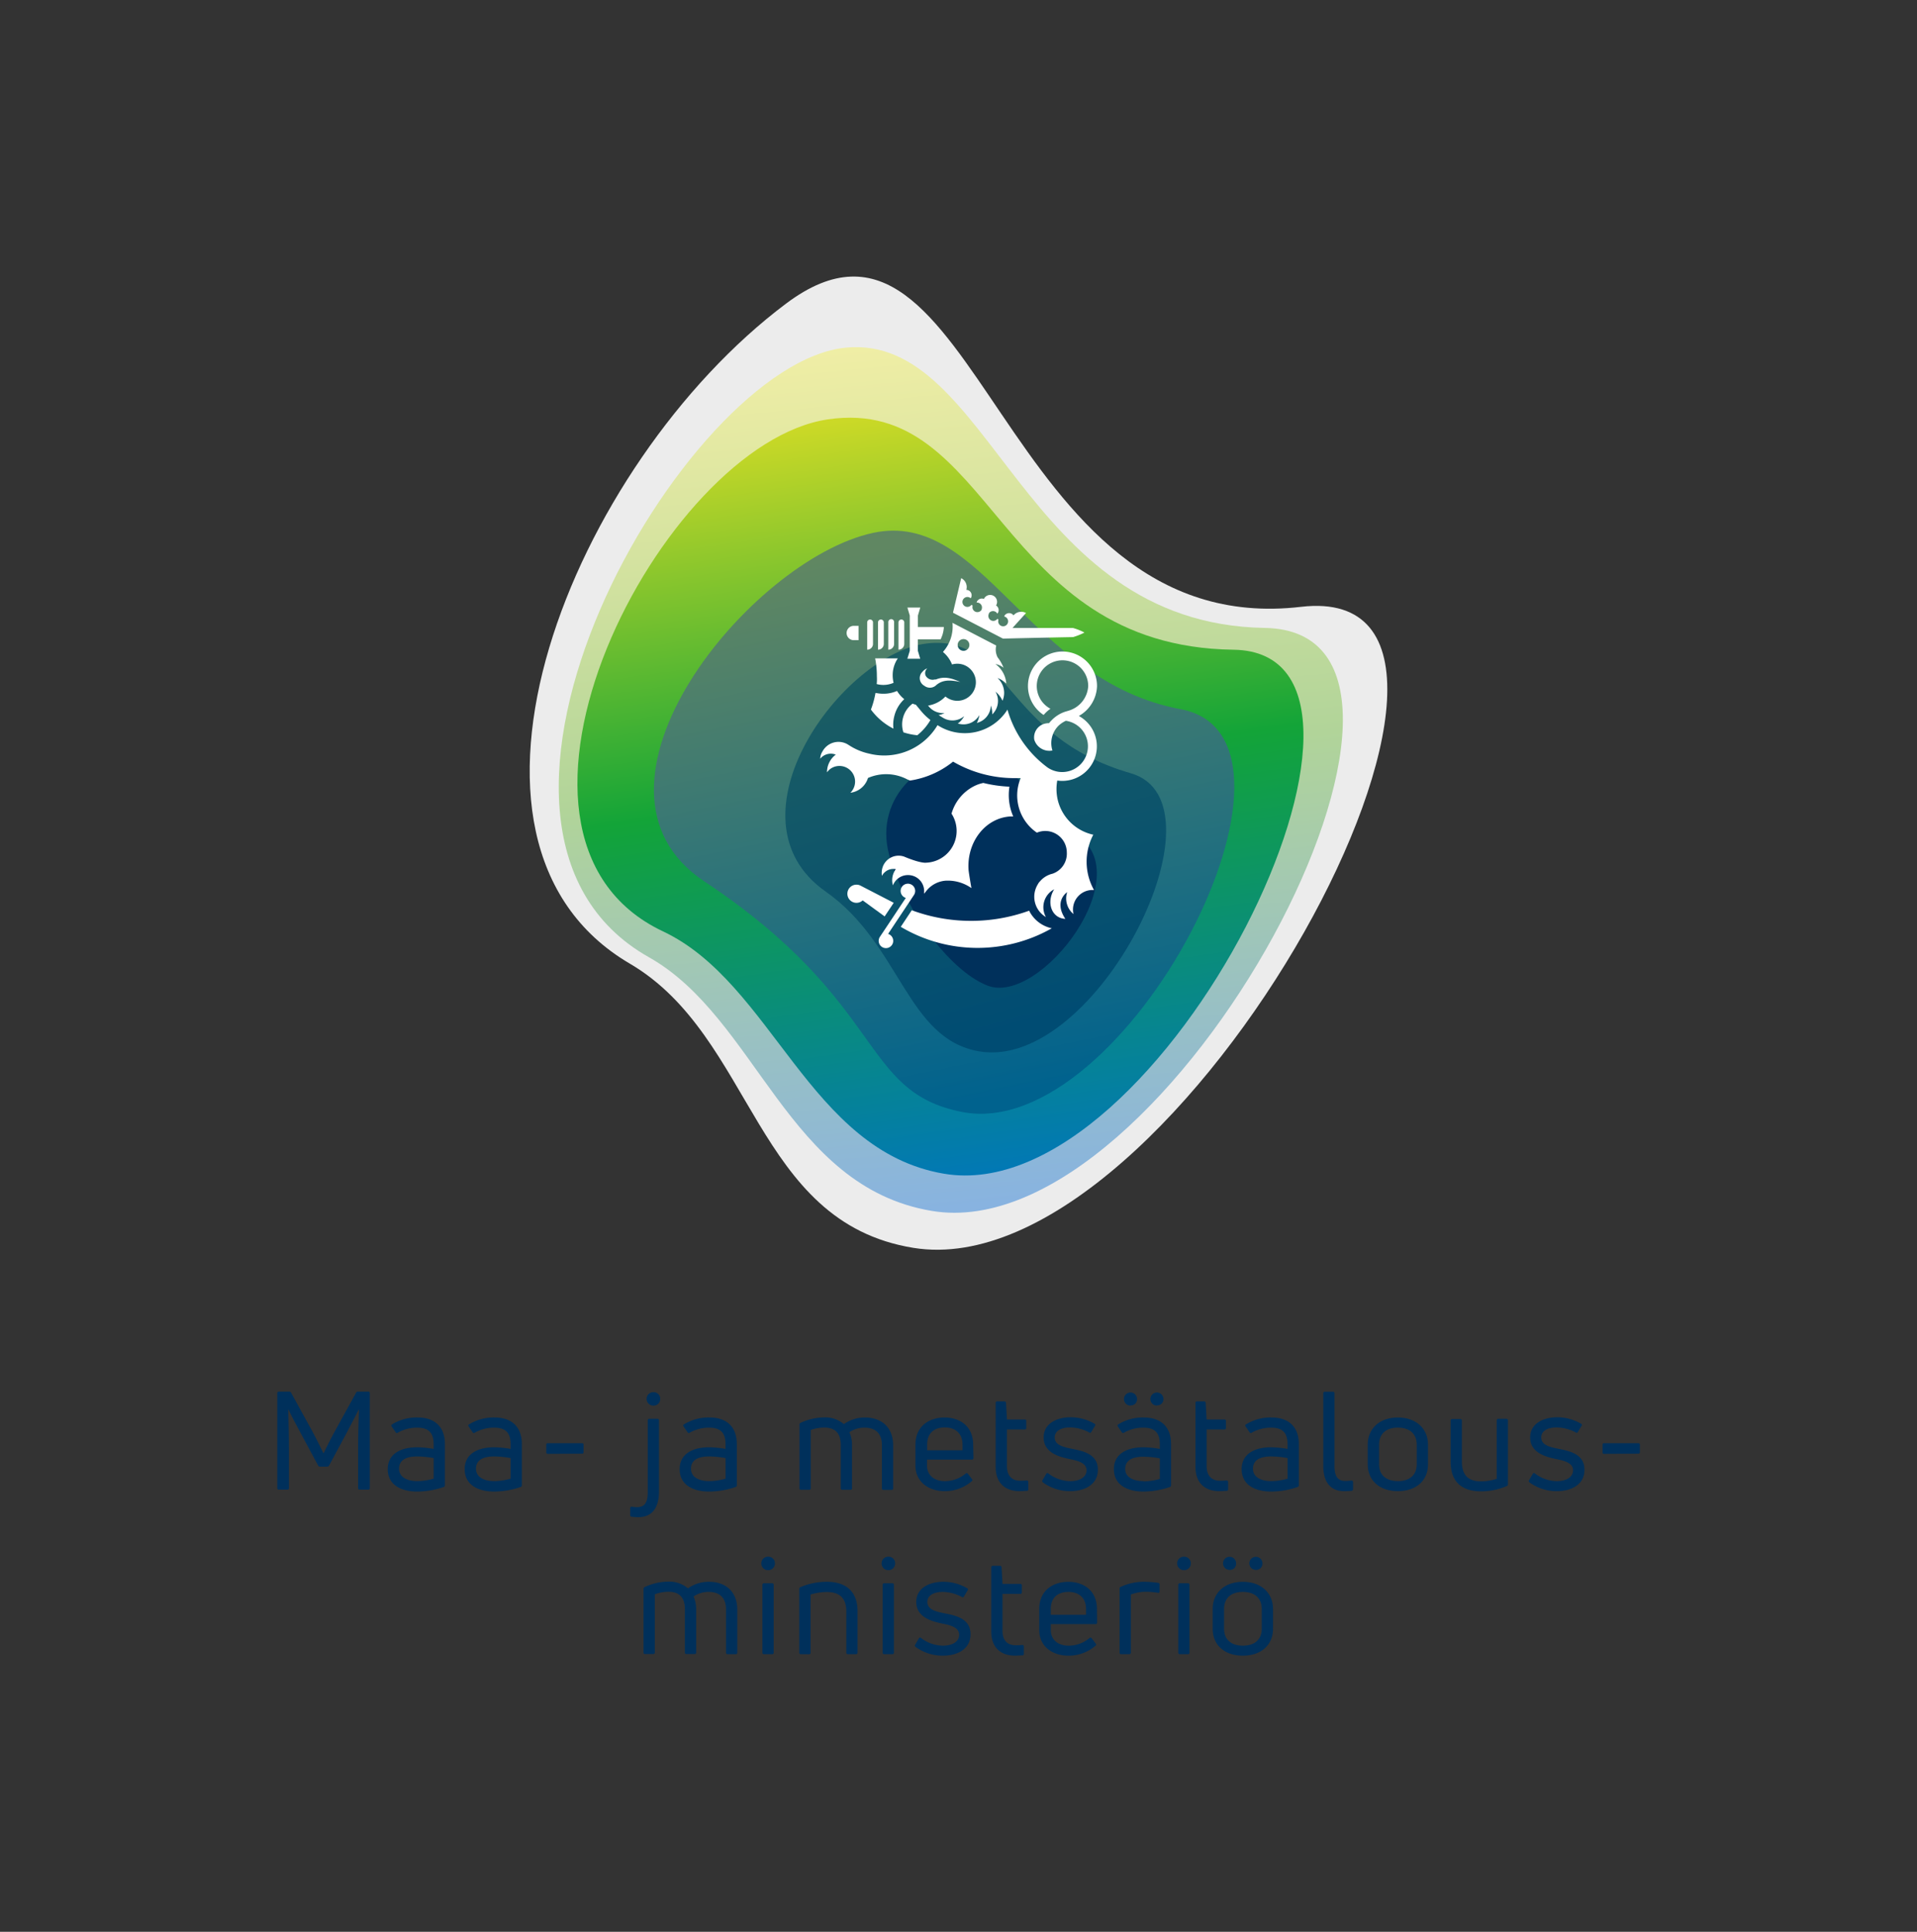
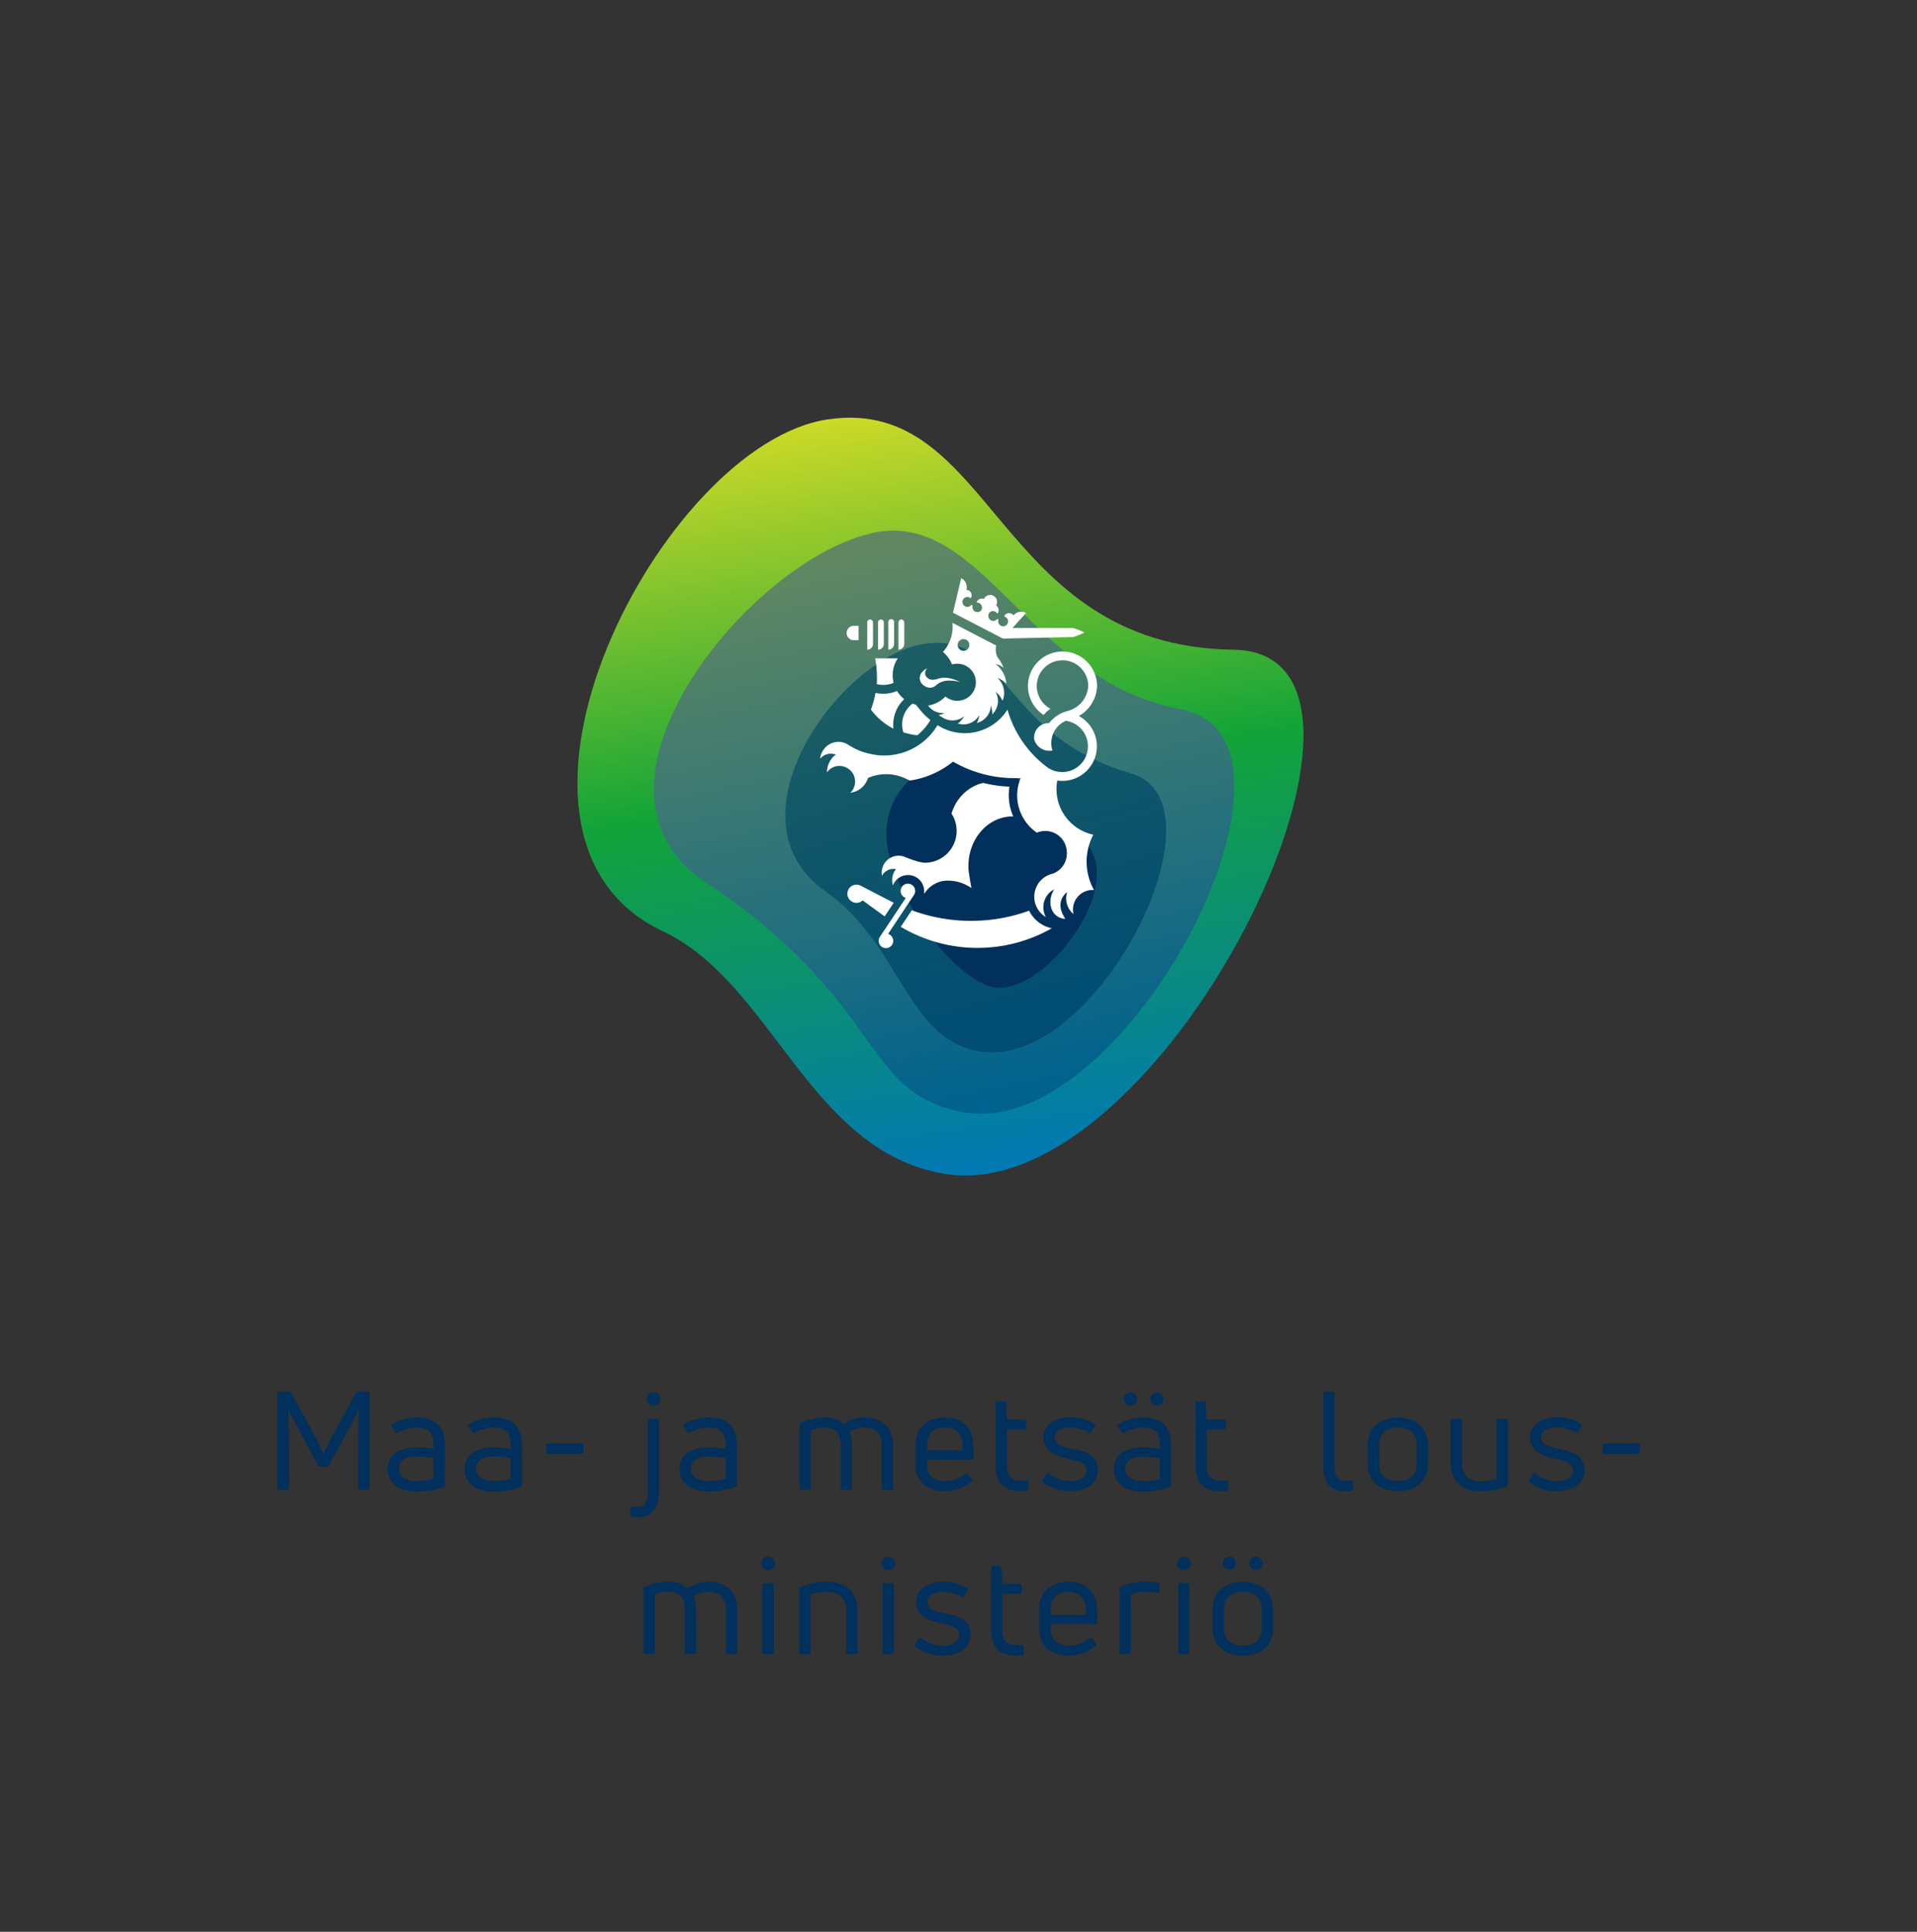
<svg xmlns="http://www.w3.org/2000/svg" id="Layer_1" data-name="Layer 1" viewBox="0 0 421.87 425.2">
  <rect x="0" y="0" width="421.87" height="425.2" fill="#333333" stroke="none" />
  <defs>
    <style>.cls-1{fill:none;}.cls-2{fill:#ececec;}.cls-3{fill:url(#linear-gradient);}.cls-4{fill:url(#linear-gradient-2);}.cls-5{fill:url(#linear-gradient-3);}.cls-6{fill:url(#linear-gradient-4);}.cls-7{fill:#00305b;}.cls-8{fill:#fff;}</style>
    <linearGradient id="linear-gradient" x1="199.78" y1="74.61" x2="219.38" y2="264.72" gradientUnits="userSpaceOnUse">
      <stop offset="0" stop-color="#f0eea5" />
      <stop offset="0.5" stop-color="#b1d499" />
      <stop offset="1" stop-color="#88b3e0" />
    </linearGradient>
    <linearGradient id="linear-gradient-2" x1="193.86" y1="77.77" x2="221.02" y2="264.11" gradientUnits="userSpaceOnUse">
      <stop offset="0" stop-color="#eae224" />
      <stop offset="0.23" stop-color="#86c52d" />
      <stop offset="0.5" stop-color="#13a438" />
      <stop offset="1" stop-color="#0075be" />
    </linearGradient>
    <linearGradient id="linear-gradient-3" x1="196.83" y1="119.98" x2="221.63" y2="240.85" gradientUnits="userSpaceOnUse">
      <stop offset="0" stop-color="#608762" />
      <stop offset="1" stop-color="#00628e" />
    </linearGradient>
    <linearGradient id="linear-gradient-4" x1="204.84" y1="145.05" x2="226.87" y2="225.63" gradientUnits="userSpaceOnUse">
      <stop offset="0" stop-color="#1b5d63" />
      <stop offset="1" stop-color="#004c73" />
    </linearGradient>
  </defs>
  <title>Artboard 1</title>
  <rect class="cls-1" width="421.87" height="425.2" />
-   <path class="cls-2" d="M201,274.66c-35-5.68-35-46.5-62.4-62.56-46.09-27-12.68-109.94,34.39-145.28,42.37-31.8,46.4,74.66,113.39,66.74C343.13,127,259.68,284.18,201,274.66Z" />
-   <path class="cls-3" d="M205.06,266.53c-31.85-5.33-38.44-42.42-62.26-55.84-50.73-28.57,7.69-130.81,43.4-134.18,32.15-3,38.28,60.83,92.15,61.7C328.61,139,257.64,275.33,205.06,266.53Z" />
  <path class="cls-4" d="M207.72,258.34C178,253.28,170.06,216.39,145.9,205c-44.81-21.16-.25-107.37,36.33-112.7s36.67,50,89.22,50.71C315.48,143.61,255.91,266.54,207.72,258.34Z" />
  <path class="cls-5" d="M211.71,244.75C189,240.28,195.34,220.78,155,194c-31-20.58,10-70.87,37.13-76.71,24.14-5.2,34.23,32.6,67.69,38.81C293.62,162.41,247.72,251.83,211.71,244.75Z" />
  <path class="cls-6" d="M215.54,231.42c-16.06-2.7-17.26-23.54-33.82-35.17-23-16.12,3.75-52.56,22.36-54.63,17.72-2,16.65,20.48,44.77,28.58C271,176.56,241.37,235.75,215.54,231.42Z" />
  <path class="cls-7" d="M217.3,216.93c-8.82-3.46-18.75-17.91-21.65-28.85-3.37-12.69,7.66-22.77,20.19-21.74,8.95.73,8.71,10.73,20.33,17C251.59,191.66,229,221.52,217.3,216.93Z" />
  <path class="cls-7" d="M61.38,327.88c-.24,0-.36-.12-.36-.33V306.64c0-.21.12-.33.36-.33h2.29a.41.41,0,0,1,.39.24l4.68,8.51c.75,1.39,1.87,3.62,2.41,4.77h.09c.55-1.15,1.66-3.38,2.42-4.74l4.7-8.54a.36.36,0,0,1,.39-.24h2.3a.3.3,0,0,1,.33.33v20.91a.3.3,0,0,1-.33.33h-1.9a.31.31,0,0,1-.34-.33v-9.11c0-2.54.1-5.61.19-8.18l-.06,0c-.82,1.63-1.75,3.41-2.75,5.31l-3.77,7a.48.48,0,0,1-.42.24H70.4a.4.4,0,0,1-.39-.24l-3.77-7c-1-1.9-2-3.68-2.75-5.31l-.06,0c.06,2.57.15,5.64.15,8.18v9.11a.3.3,0,0,1-.33.33Z" />
  <path class="cls-7" d="M91.91,312c3.71,0,6,2,6,5.86v9.05a.39.39,0,0,1-.27.39,18.1,18.1,0,0,1-5.83,1c-3.38,0-6.48-1.35-6.48-4.94,0-3.2,2.62-4.8,6.48-4.8a22,22,0,0,1,3.62.36v-1c0-2.45-1-3.68-3.62-3.68a8.55,8.55,0,0,0-4.28,1.11.29.29,0,0,1-.45-.09l-.88-1.27c-.09-.18-.12-.3,0-.42A10.17,10.17,0,0,1,91.91,312ZM91.82,326a13.3,13.3,0,0,0,3.62-.54v-4.53a21.31,21.31,0,0,0-3.62-.36c-2.74,0-4,1-4,2.69C87.81,325.08,89.5,326,91.82,326Z" />
  <path class="cls-7" d="M108.84,312c3.71,0,6,2,6,5.86v9.05a.39.39,0,0,1-.27.39,18.08,18.08,0,0,1-5.82,1c-3.38,0-6.49-1.35-6.49-4.94,0-3.2,2.63-4.8,6.49-4.8a22.07,22.07,0,0,1,3.62.36v-1c0-2.45-1-3.68-3.62-3.68a8.55,8.55,0,0,0-4.28,1.11.3.3,0,0,1-.46-.09l-.87-1.27c-.09-.18-.12-.3,0-.42A10.17,10.17,0,0,1,108.84,312ZM108.75,326a13.36,13.36,0,0,0,3.62-.54v-4.53a21.41,21.41,0,0,0-3.62-.36c-2.74,0-4,1-4,2.69C104.74,325.08,106.43,326,108.75,326Z" />
  <path class="cls-7" d="M120.55,320a.3.3,0,0,1-.33-.33V318a.31.31,0,0,1,.33-.34h7.54a.31.31,0,0,1,.33.34v1.63a.3.3,0,0,1-.33.33Z" />
  <path class="cls-7" d="M140.49,333.94a11.38,11.38,0,0,1-1.47-.09.35.35,0,0,1-.34-.39V332a.32.32,0,0,1,.37-.36,8.65,8.65,0,0,0,1.17.09c1.54,0,2.33-.87,2.33-3.29V312.65a.33.33,0,0,1,.36-.36h1.78a.32.32,0,0,1,.33.36v15.74C145,332,143.39,333.94,140.49,333.94Zm3.32-24.55a1.48,1.48,0,0,1-1.51-1.48,1.46,1.46,0,0,1,1.51-1.48,1.43,1.43,0,0,1,1.48,1.48A1.45,1.45,0,0,1,143.81,309.39Z" />
  <path class="cls-7" d="M156.15,312c3.71,0,6,2,6,5.86v9.05a.4.4,0,0,1-.28.39,18,18,0,0,1-5.82,1c-3.38,0-6.48-1.35-6.48-4.94,0-3.2,2.62-4.8,6.48-4.8a22,22,0,0,1,3.62.36v-1c0-2.45-1-3.68-3.62-3.68a8.55,8.55,0,0,0-4.28,1.11.29.29,0,0,1-.45-.09l-.88-1.27c-.09-.18-.12-.3,0-.42A10.17,10.17,0,0,1,156.15,312ZM156.06,326a13.3,13.3,0,0,0,3.62-.54v-4.53a21.31,21.31,0,0,0-3.62-.36c-2.74,0-4,1-4,2.69C152.05,325.08,153.74,326,156.06,326Z" />
  <path class="cls-7" d="M190.31,312c3.68,0,6.24,2.14,6.24,6.16v9.44a.3.3,0,0,1-.33.33h-1.78c-.24,0-.36-.12-.36-.33v-9.5c0-2.42-1.24-3.86-3.83-3.86a5.78,5.78,0,0,0-3.32,1,7,7,0,0,1,.57,2.87v9.47a.3.3,0,0,1-.33.33h-1.81a.3.3,0,0,1-.33-.33v-9.5c0-2.57-1.18-3.86-3.62-3.86a8.77,8.77,0,0,0-3,.54v12.82c0,.21-.12.33-.36.33h-1.78a.3.3,0,0,1-.33-.33v-14a.41.41,0,0,1,.27-.42,12.64,12.64,0,0,1,5.19-1.18,6.29,6.29,0,0,1,4.31,1.48A7.94,7.94,0,0,1,190.31,312Z" />
  <path class="cls-7" d="M214.23,320.91c0,.24-.12.36-.33.36H204v1.27c0,2.26,1.69,3.47,3.92,3.47a7.09,7.09,0,0,0,4.61-1.69.33.33,0,0,1,.49.09l.87,1.15a.3.3,0,0,1-.06.48,9,9,0,0,1-6,2.17c-3.26,0-6.37-1.87-6.37-5.67V318c0-4.14,3.08-6,6.4-6s6.3,1.87,6.3,6Zm-6.3-6.72c-2.26,0-3.89,1.17-3.89,3.77v1.26h7.78V318C211.82,315.39,210.13,314.19,207.93,314.19Z" />
  <path class="cls-7" d="M224.49,325.92c.34,0,.91,0,1.45-.06.24,0,.36.12.36.33v1.6a.33.33,0,0,1-.3.36c-.54,0-1.23.06-1.63.06-3,0-5.25-1.63-5.25-5.34V308.82a.32.32,0,0,1,.37-.37h1.57c.18,0,.3.12.33.34l.21,3.65h3.92a.3.3,0,0,1,.33.33v1.51c0,.24-.12.36-.33.36H221.6v8.11C221.6,324.74,222.62,325.92,224.49,325.92Z" />
  <path class="cls-7" d="M235.51,328.21a10,10,0,0,1-6-1.93.34.34,0,0,1-.09-.48l.82-1.39c.12-.21.27-.24.48-.09a8,8,0,0,0,4.83,1.69c2,0,3.56-.84,3.56-2.41s-1.87-2.08-3.56-2.42c-2.17-.45-5.88-1.29-5.88-4.79,0-3.08,2.92-4.44,5.94-4.44a10.45,10.45,0,0,1,5.25,1.42.28.28,0,0,1,.12.45l-.82,1.36a.29.29,0,0,1-.45.12,9.11,9.11,0,0,0-4.22-1.11c-2.11,0-3.38.84-3.38,2.2,0,1.66,1.78,2.11,3.92,2.53,2.41.48,5.58,1.18,5.58,4.56C241.63,326.55,239,328.21,235.51,328.21Z" />
  <path class="cls-7" d="M251.71,312c3.71,0,6,2,6,5.86v9.05a.39.39,0,0,1-.27.39,18,18,0,0,1-5.82,1c-3.38,0-6.49-1.35-6.49-4.94,0-3.2,2.63-4.8,6.49-4.8a22,22,0,0,1,3.62.36v-1c0-2.45-1-3.68-3.62-3.68a8.55,8.55,0,0,0-4.28,1.11.3.3,0,0,1-.46-.09l-.87-1.27c-.09-.18-.12-.3,0-.42A10.17,10.17,0,0,1,251.71,312Zm-2.89-2.62a1.44,1.44,0,1,1,1.41-1.42A1.33,1.33,0,0,1,248.82,309.33Zm2.8,16.68a13.3,13.3,0,0,0,3.62-.54v-4.53a21.31,21.31,0,0,0-3.62-.36c-2.74,0-4,1-4,2.69C247.61,325.08,249.3,326,251.62,326Zm3-16.68a1.44,1.44,0,1,1,1.42-1.42A1.35,1.35,0,0,1,254.61,309.33Z" />
  <path class="cls-7" d="M268.46,325.92c.33,0,.9,0,1.44-.06.25,0,.37.12.37.33v1.6a.33.33,0,0,1-.3.36c-.55,0-1.24.06-1.63.06-3,0-5.25-1.63-5.25-5.34V308.82a.32.32,0,0,1,.36-.37H265c.18,0,.3.12.33.34l.21,3.65h3.92a.3.3,0,0,1,.33.33v1.51c0,.24-.12.36-.33.36h-3.92v8.11C265.56,324.74,266.59,325.92,268.46,325.92Z" />
-   <path class="cls-7" d="M279.83,312c3.71,0,6,2,6,5.86v9.05a.4.4,0,0,1-.28.39,18,18,0,0,1-5.82,1c-3.38,0-6.48-1.35-6.48-4.94,0-3.2,2.62-4.8,6.48-4.8a22,22,0,0,1,3.62.36v-1c0-2.45-1-3.68-3.62-3.68a8.55,8.55,0,0,0-4.28,1.11.29.29,0,0,1-.45-.09l-.88-1.27c-.09-.18-.12-.3,0-.42A10.17,10.17,0,0,1,279.83,312ZM279.74,326a13.3,13.3,0,0,0,3.62-.54v-4.53a21.31,21.31,0,0,0-3.62-.36c-2.74,0-4,1-4,2.69C275.73,325.08,277.42,326,279.74,326Z" />
  <path class="cls-7" d="M295.76,328.21c-2.89,0-4.55-1.93-4.55-5.55v-16c0-.21.12-.33.36-.33h1.78a.3.3,0,0,1,.33.33v16.05c0,2.35.82,3.26,2.36,3.26a11.72,11.72,0,0,0,1.35-.09c.24,0,.37.12.37.33v1.54a.37.37,0,0,1-.31.39A15.4,15.4,0,0,1,295.76,328.21Z" />
  <path class="cls-7" d="M307.62,328.21c-4.07,0-6.63-2.38-6.63-5.91V318c0-3.53,2.56-6,6.63-6s6.64,2.48,6.64,6v4.34C314.26,325.83,311.73,328.21,307.62,328.21Zm0-2.2c2.72,0,4.16-1.45,4.16-3.71V318c0-2.3-1.44-3.77-4.16-3.77s-4.13,1.47-4.13,3.77v4.34C303.49,324.56,304.94,326,307.62,326Z" />
  <path class="cls-7" d="M331.52,312.29a.32.32,0,0,1,.33.36v14a.42.42,0,0,1-.24.43,14.13,14.13,0,0,1-5.7,1.17c-4,0-6.67-1.9-6.67-6.51v-9.05a.33.33,0,0,1,.36-.36h1.78a.32.32,0,0,1,.33.36v9c0,3.16,1.57,4.37,4.2,4.37a11,11,0,0,0,3.47-.57V312.65a.33.33,0,0,1,.36-.36Z" />
  <path class="cls-7" d="M342.59,328.21a10,10,0,0,1-6-1.93.34.34,0,0,1-.09-.48l.81-1.39c.13-.21.28-.24.49-.09a8,8,0,0,0,4.82,1.69c2,0,3.56-.84,3.56-2.41s-1.87-2.08-3.56-2.42c-2.17-.45-5.88-1.29-5.88-4.79,0-3.08,2.93-4.44,5.94-4.44a10.45,10.45,0,0,1,5.25,1.42.28.28,0,0,1,.12.45l-.81,1.36a.29.29,0,0,1-.45.12,9.15,9.15,0,0,0-4.23-1.11c-2.11,0-3.38.84-3.38,2.2,0,1.66,1.78,2.11,3.93,2.53,2.41.48,5.58,1.18,5.58,4.56C348.72,326.55,346.12,328.21,342.59,328.21Z" />
  <path class="cls-7" d="M353,320a.3.3,0,0,1-.33-.33V318a.31.31,0,0,1,.33-.34h7.55a.31.31,0,0,1,.33.34v1.63a.3.3,0,0,1-.33.33Z" />
  <path class="cls-7" d="M156,348.16c3.68,0,6.25,2.14,6.25,6.16v9.44a.3.3,0,0,1-.33.33h-1.78c-.24,0-.37-.12-.37-.33v-9.5c0-2.42-1.23-3.87-3.83-3.87a5.78,5.78,0,0,0-3.31,1,7,7,0,0,1,.57,2.87v9.47a.3.3,0,0,1-.33.33h-1.81a.31.31,0,0,1-.34-.33v-9.5c0-2.57-1.17-3.87-3.62-3.87a8.74,8.74,0,0,0-3,.55v12.82c0,.21-.12.33-.36.33h-1.78a.3.3,0,0,1-.34-.33v-14a.41.41,0,0,1,.28-.42,12.4,12.4,0,0,1,5.18-1.18,6.32,6.32,0,0,1,4.32,1.48A7.84,7.84,0,0,1,156,348.16Z" />
  <path class="cls-7" d="M169.05,345.6a1.48,1.48,0,0,1-1.51-1.48,1.46,1.46,0,0,1,1.51-1.48,1.43,1.43,0,0,1,1.48,1.48A1.45,1.45,0,0,1,169.05,345.6Zm-.9,18.49c-.24,0-.37-.12-.37-.33v-14.9a.34.34,0,0,1,.37-.37h1.78a.33.33,0,0,1,.33.37v14.9a.3.3,0,0,1-.33.33Z" />
  <path class="cls-7" d="M176.23,364.09a.3.3,0,0,1-.33-.33v-14a.43.43,0,0,1,.24-.42,14.92,14.92,0,0,1,5.79-1.18c4,0,6.79,1.9,6.79,6.52v9.08c0,.21-.12.33-.36.33h-1.78a.3.3,0,0,1-.33-.33v-9c0-3.14-1.6-4.35-4.32-4.35a12.42,12.42,0,0,0-3.55.55v12.82c0,.21-.13.33-.37.33Z" />
  <path class="cls-7" d="M195.51,345.6a1.47,1.47,0,0,1-1.5-1.48,1.45,1.45,0,0,1,1.5-1.48,1.43,1.43,0,0,1,1.48,1.48A1.45,1.45,0,0,1,195.51,345.6Zm-.9,18.49c-.24,0-.36-.12-.36-.33v-14.9a.33.33,0,0,1,.36-.37h1.78a.33.33,0,0,1,.33.37v14.9a.3.3,0,0,1-.33.33Z" />
  <path class="cls-7" d="M207.49,364.42a10,10,0,0,1-6-1.93.34.34,0,0,1-.09-.48l.81-1.39c.12-.21.27-.24.48-.09a8,8,0,0,0,4.83,1.69c2,0,3.56-.84,3.56-2.41s-1.87-2.09-3.56-2.42c-2.17-.45-5.88-1.29-5.88-4.79,0-3.08,2.93-4.44,5.94-4.44a10.35,10.35,0,0,1,5.25,1.42.28.28,0,0,1,.12.45l-.81,1.36a.3.3,0,0,1-.46.12,9.08,9.08,0,0,0-4.22-1.12c-2.11,0-3.38.85-3.38,2.21,0,1.66,1.78,2.11,3.92,2.53,2.42.48,5.58,1.18,5.58,4.56C213.61,362.76,211,364.42,207.49,364.42Z" />
  <path class="cls-7" d="M223.51,362.13c.33,0,.91,0,1.45-.06.24,0,.36.12.36.33V364a.33.33,0,0,1-.3.36c-.54,0-1.24.06-1.63.06-3,0-5.25-1.63-5.25-5.34V345a.32.32,0,0,1,.36-.36h1.57a.34.34,0,0,1,.34.33l.21,3.65h3.92a.31.31,0,0,1,.33.34v1.5c0,.25-.12.37-.33.37h-3.92V359C220.62,361,221.64,362.13,223.51,362.13Z" />
  <path class="cls-7" d="M241.43,357.12c0,.24-.12.36-.33.36h-9.86v1.27c0,2.26,1.69,3.47,3.92,3.47a7.14,7.14,0,0,0,4.62-1.69.32.32,0,0,1,.48.09l.87,1.15a.3.3,0,0,1-.06.48,9,9,0,0,1-6,2.17c-3.26,0-6.37-1.87-6.37-5.67v-4.58c0-4.14,3.08-6,6.4-6s6.3,1.87,6.3,6Zm-6.3-6.73c-2.26,0-3.89,1.18-3.89,3.78v1.26H239v-1.26C239,351.6,237.33,350.39,235.13,350.39Z" />
  <path class="cls-7" d="M246.72,364.09a.3.3,0,0,1-.33-.33V349.67a.36.36,0,0,1,.24-.39,12.2,12.2,0,0,1,5.16-1.12,22.61,22.61,0,0,1,3.1.24.34.34,0,0,1,.3.39v1.48c0,.24-.12.37-.36.31a18.35,18.35,0,0,0-2.71-.22,9.1,9.1,0,0,0-3.26.61v12.79c0,.21-.12.33-.36.33Z" />
  <path class="cls-7" d="M260.57,345.6a1.47,1.47,0,0,1-1.51-1.48,1.45,1.45,0,0,1,1.51-1.48,1.43,1.43,0,0,1,1.48,1.48A1.45,1.45,0,0,1,260.57,345.6Zm-.91,18.49c-.24,0-.36-.12-.36-.33v-14.9a.33.33,0,0,1,.36-.37h1.78a.33.33,0,0,1,.33.37v14.9a.3.3,0,0,1-.33.33Z" />
  <path class="cls-7" d="M273.51,364.42c-4.07,0-6.64-2.38-6.64-5.91v-4.34c0-3.53,2.57-6,6.64-6s6.64,2.48,6.64,6v4.34C280.15,362,277.61,364.42,273.51,364.42Zm-2.9-18.88a1.44,1.44,0,1,1,1.42-1.42A1.35,1.35,0,0,1,270.61,345.54Zm2.9,16.68c2.72,0,4.16-1.45,4.16-3.71v-4.34c0-2.3-1.44-3.78-4.16-3.78s-4.13,1.48-4.13,3.78v4.34C269.38,360.77,270.83,362.22,273.51,362.22Zm2.9-16.68a1.44,1.44,0,1,1,1.41-1.42A1.36,1.36,0,0,1,276.41,345.54Z" />
  <path class="cls-8" d="M226.48,200.45a37.57,37.57,0,0,1-25.83-.1L198.23,204a33.08,33.08,0,0,0,33.24.32A7.23,7.23,0,0,1,226.48,200.45Z" />
  <path class="cls-8" d="M194.68,201.71l2-3-7.29-3.77h0a2,2,0,0,0-.91-.22,2,2,0,0,0,0,4,2,2,0,0,0,1.37-.54Z" />
  <path class="cls-8" d="M194.5,141.69V137a.64.64,0,1,0-1.28,0v6A1.28,1.28,0,0,0,194.5,141.69Z" />
  <path class="cls-8" d="M196.76,141.69V137a.64.64,0,1,0-1.27,0v6A1.27,1.27,0,0,0,196.76,141.69Z" />
  <path class="cls-8" d="M192.12,141.69V137a.64.64,0,1,0-1.28,0v6A1.28,1.28,0,0,0,192.12,141.69Z" />
  <path class="cls-8" d="M199,141.69V137a.64.64,0,1,0-1.28,0v6A1.28,1.28,0,0,0,199,141.69Z" />
  <path class="cls-8" d="M187.89,140.91h1.05v-3.16h-1.05a1.58,1.58,0,0,0,0,3.16Z" />
  <path class="cls-8" d="M192.93,150.56l.32.08a5.64,5.64,0,0,0,3.4-.35,6.92,6.92,0,0,1-.2-1.66,6.63,6.63,0,0,1,1.05-3.6l.09-.12h-5a20.38,20.38,0,0,1,.38,3.93C193,149.42,193,150,192.93,150.56Z" />
  <path class="cls-8" d="M199,153.89a6.73,6.73,0,0,1-1.59-1.81,7.44,7.44,0,0,1-3,.62,7.68,7.68,0,0,1-1.57-.16l-.18,0a19.43,19.43,0,0,1-1,3.64c.28.38.58.74.89,1.09a14.09,14.09,0,0,0,4.07,3.11,7.38,7.38,0,0,1,.2-2.8A7.55,7.55,0,0,1,199,153.89Z" />
  <path class="cls-8" d="M201.87,161.83a11.78,11.78,0,0,0,2.81-3.22l.08-.13a12.34,12.34,0,0,1-2.08-2l-1.13-1.37a6,6,0,0,1-.72-.23,5.64,5.64,0,0,0-2.11,3.12,5.58,5.58,0,0,0,.09,3.19A14.07,14.07,0,0,0,201.87,161.83Z" />
  <path class="cls-8" d="M199.27,199.8l1.87-2.82a1.6,1.6,0,1,0-2.22.46,1.62,1.62,0,0,0,.42.2l-1.14,1.7-2.14,3.23-2.42,3.63a1.6,1.6,0,1,0,2.22-.44,1.35,1.35,0,0,0-.42-.2l1.56-2.35Z" />
-   <path class="cls-8" d="M199.68,145h2.83l-.52-1.76v-2.51h5a6.59,6.59,0,0,0,.72-2.73H202v-2.51l.52-1.76h-2.83l.52,1.76v7.76Z" />
  <path class="cls-8" d="M236.14,140.23a14.28,14.28,0,0,0,2.51-1,12.23,12.23,0,0,0-2.5-1H222.81l3-3.32-.05,0a2.21,2.21,0,0,0-2.72.54,1.3,1.3,0,0,0-.41-.36,1.2,1.2,0,0,0-1.61.49l0,.12a1,1,0,0,1,.24.09,1.09,1.09,0,1,1-1.55.69h0a.18.18,0,0,0-.08-.2.17.17,0,0,0-.21,0h0a1.08,1.08,0,0,1-1.33.26,1.1,1.1,0,0,1-.46-1.48.22.22,0,0,0,0-.08l0,0a1.09,1.09,0,0,1,1.4-.35,1.06,1.06,0,0,1,.45.44,1.88,1.88,0,0,0,.16-.23,1.2,1.2,0,0,0-.44-1.57l.05-.08a1.53,1.53,0,0,0-.63-2.06h0a1.52,1.52,0,0,0-2.06.63.36.36,0,0,0,0,.09,1.2,1.2,0,0,0-1.55.53,1.25,1.25,0,0,0-.09.25,1.12,1.12,0,0,1,.61.12,1.1,1.1,0,0,1,.5,1.36v0l0,.09a1.09,1.09,0,0,1-2-.8h0a.2.2,0,0,0-.09-.2.18.18,0,0,0-.22,0h0a1.09,1.09,0,1,1-.32-1.67,1.07,1.07,0,0,1,.22.15l.07-.11a1.19,1.19,0,0,0-.5-1.6,1.27,1.27,0,0,0-.53-.14,2.21,2.21,0,0,0-1.08-2.55l-.06,0-1.8,7.58,11,5.7C229.05,140.36,236,140.23,236.14,140.23Z" />
  <path class="cls-8" d="M207.51,143.5a6.83,6.83,0,0,1,2,2.75,4.37,4.37,0,0,1,1.15-.16,4.08,4.08,0,1,1-2.6,7.21,6.66,6.66,0,0,1-3.83,2l.34.39a4,4,0,0,0,3.29,1.25,3.74,3.74,0,0,1-1.31.44l.51.33h0l.23.14.27.16a4,4,0,0,0,4.63-.38,5.24,5.24,0,0,1-1.41,1.64l.57.11a4,4,0,0,0,4.18-2,5.15,5.15,0,0,1-.55,1.72l.07,0a4.05,4.05,0,0,0,3-3.81,5.35,5.35,0,0,1,.31,2l0-.05a4.07,4.07,0,0,0,.71-5,5.3,5.3,0,0,1,1.55,2,4.38,4.38,0,0,0-1.1-5,5.38,5.38,0,0,1,1.93,1.23,5.82,5.82,0,0,0-2.39-4.31,3.94,3.94,0,0,1,1.79.82,9,9,0,0,0-1.31-2.3,3.74,3.74,0,0,1-.3-2.59l-9.63-5A8.4,8.4,0,0,1,207.51,143.5Zm4.53-2.83a1.29,1.29,0,1,1-1.29,1.29A1.29,1.29,0,0,1,212,140.67Z" />
  <path class="cls-8" d="M203.69,189.9c-1.58,0-4.55-1.28-4.71-1.35A3.71,3.71,0,0,0,194.2,191a3.9,3.9,0,0,0-.11,1.79,2.62,2.62,0,0,1,.73-.9,2.78,2.78,0,0,1,2.32-.58,4.09,4.09,0,0,0-.8,2.43,4.17,4.17,0,0,0,.16,1.13,3.43,3.43,0,0,1,.36-.68,3.52,3.52,0,0,1,2.94-1.58,3.58,3.58,0,0,1,2,.59,3.54,3.54,0,0,1,1.53,3.51,3.72,3.72,0,0,0,.42-.47,6,6,0,0,1,4.55-2.41h.28a9,9,0,0,1,5.2,1.65c-.13-.67-.61-3.57-.64-4.09-.37-6.16,3.78-11.4,9.28-11.69h.56A11.76,11.76,0,0,1,222,175a12.59,12.59,0,0,1,.14-1.85,29,29,0,0,1-5.74-.82,8.12,8.12,0,0,0-2,.69,9.78,9.78,0,0,0-5,6.07,7,7,0,0,1-5.7,10.8Z" />
  <path class="cls-8" d="M240.66,183.74a10.3,10.3,0,0,1-7.88-7.65,0,0,0,0,1,0,0,10.66,10.66,0,0,1-.28-2.41,10.52,10.52,0,0,1,.17-1.88,8.05,8.05,0,0,0,1.11.08,7.61,7.61,0,0,0,3.64-14.29,7.83,7.83,0,0,0,4-6.59,7.6,7.6,0,1,0-11.75,6.37,7.52,7.52,0,0,1,1.5-1.37,5.66,5.66,0,1,1,8.31-5,6,6,0,0,1-4.4,5.45l-.73.22a7.43,7.43,0,0,0-2.75,1.69l-.06.06-.23.23c-.16.17-.31.34-.45.52a3.77,3.77,0,0,0-.69.06,3.12,3.12,0,0,0-2.56,3.58,3.47,3.47,0,0,0,4,2.38h0a4.34,4.34,0,0,1-.16-.62,5.42,5.42,0,0,1,1.45-4.79,6,6,0,0,1,1.66-1.13,5.67,5.67,0,1,1-4,10.3,24.05,24.05,0,0,1-8.85-12.76,11.08,11.08,0,0,1-15.39,3.42,13.64,13.64,0,0,1-15,6.28h0A13.29,13.29,0,0,1,186.8,164h0l-.31-.19a4,4,0,0,0-5.48,1.57,3.18,3.18,0,0,0-.51,1.62,2.88,2.88,0,0,1,.95-.77,3,3,0,0,1,2.48-.13,4.64,4.64,0,0,0-1.43,1.72A4.72,4.72,0,0,0,182,170a3.36,3.36,0,0,1,1-.94,3.44,3.44,0,0,1,4.14,5.43,4.64,4.64,0,0,0,3.61-2.58,4.22,4.22,0,0,0,.26-.67,10,10,0,0,1,8.75.36,2.06,2.06,0,0,1,.48.21,19.8,19.8,0,0,0,9.5-4.17,26.8,26.8,0,0,0,13.52,3.63c.45,0,.9,0,1.35,0a9.92,9.92,0,0,0,3.48,11.94l.11.06h0a4.74,4.74,0,0,1,6.57,4.36,4.66,4.66,0,0,1-3.15,4.68,5.15,5.15,0,0,0-2.76,1.69,2.51,2.51,0,0,0-.49.68,5.18,5.18,0,0,0,1.8,7.17,4.46,4.46,0,0,1,1.82-6.11c-1.77,2.84-.62,6.36,2.46,6.51-2.63-3.92.4-5.88.4-5.88a4.46,4.46,0,0,0,1.39,4.82,4.35,4.35,0,0,1-.11-1,4.3,4.3,0,0,1,4.3-4.3h.32a12.76,12.76,0,0,1-.17-12.13Z" />
  <path class="cls-8" d="M203,147.87a1.92,1.92,0,0,0,.41,3.07,2,2,0,0,0,2.47,0h0c1.63-1.51,3.49-1.21,5.45-.84-1.8-.77-3.43-1.34-5.36-.54h0l-.09,0h0l-.19,0a1.74,1.74,0,0,1-2-.87,1.39,1.39,0,0,1,.39-1.58A2.34,2.34,0,0,0,203,147.87Z" />
</svg>